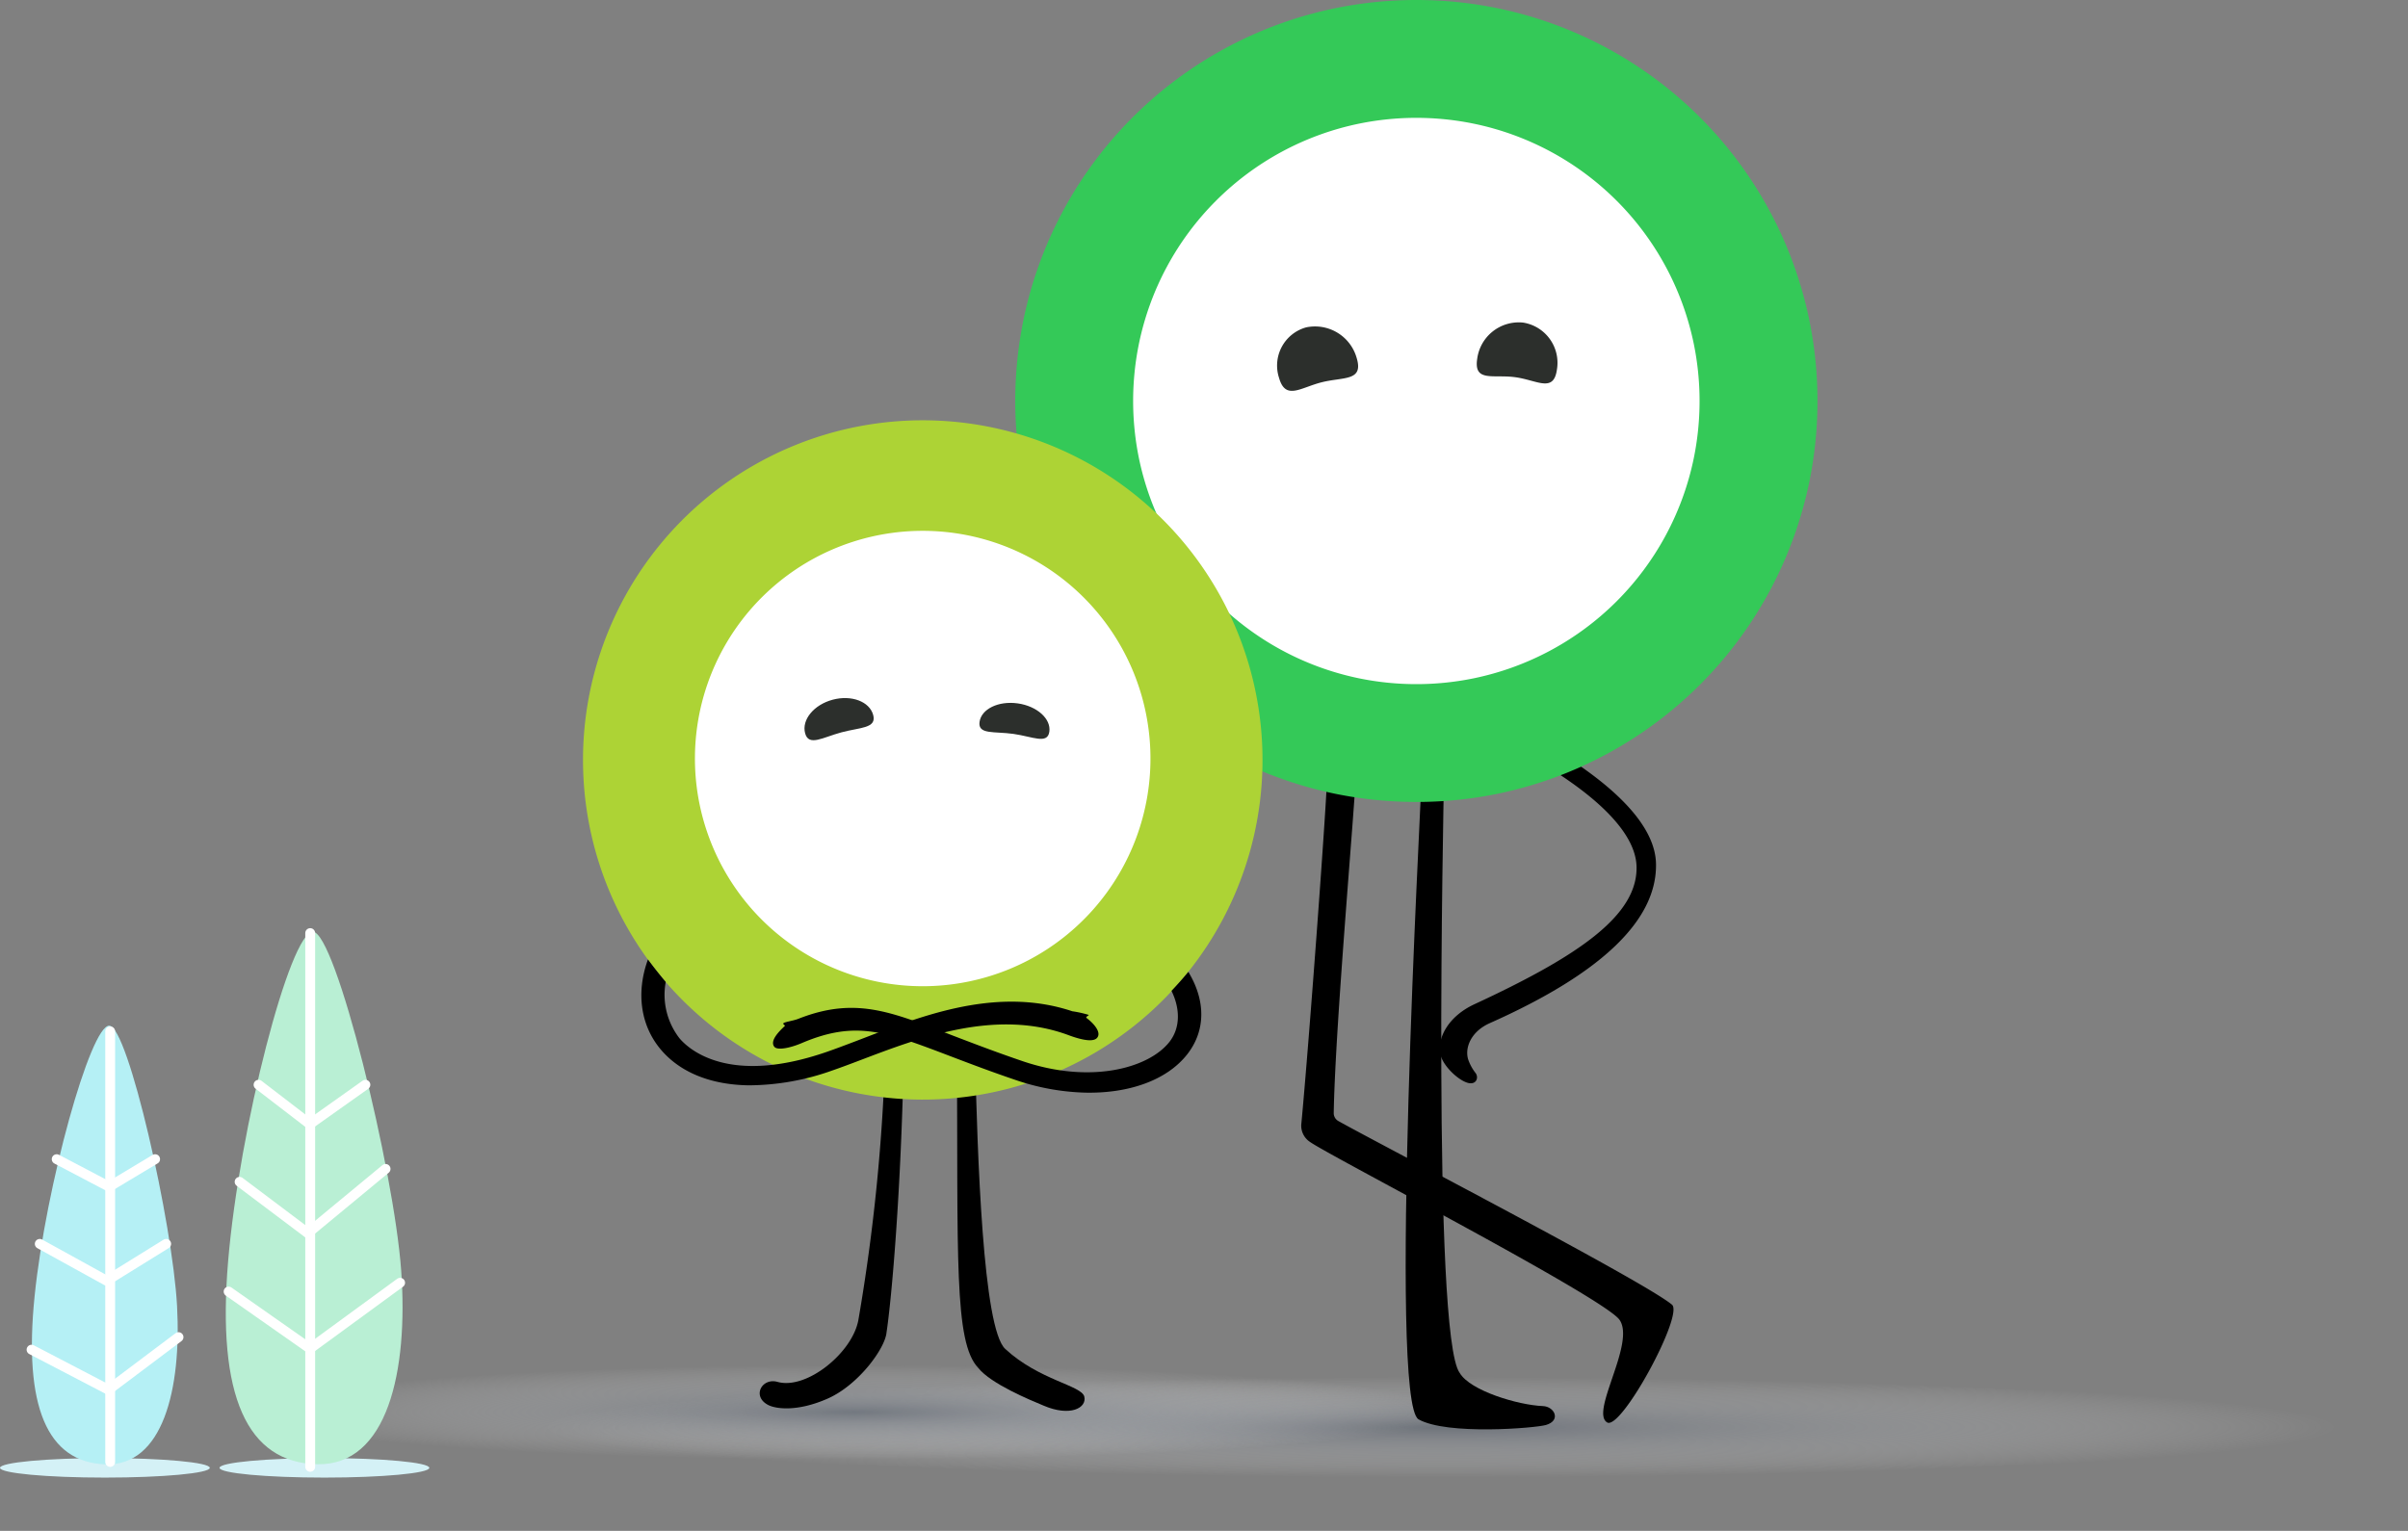
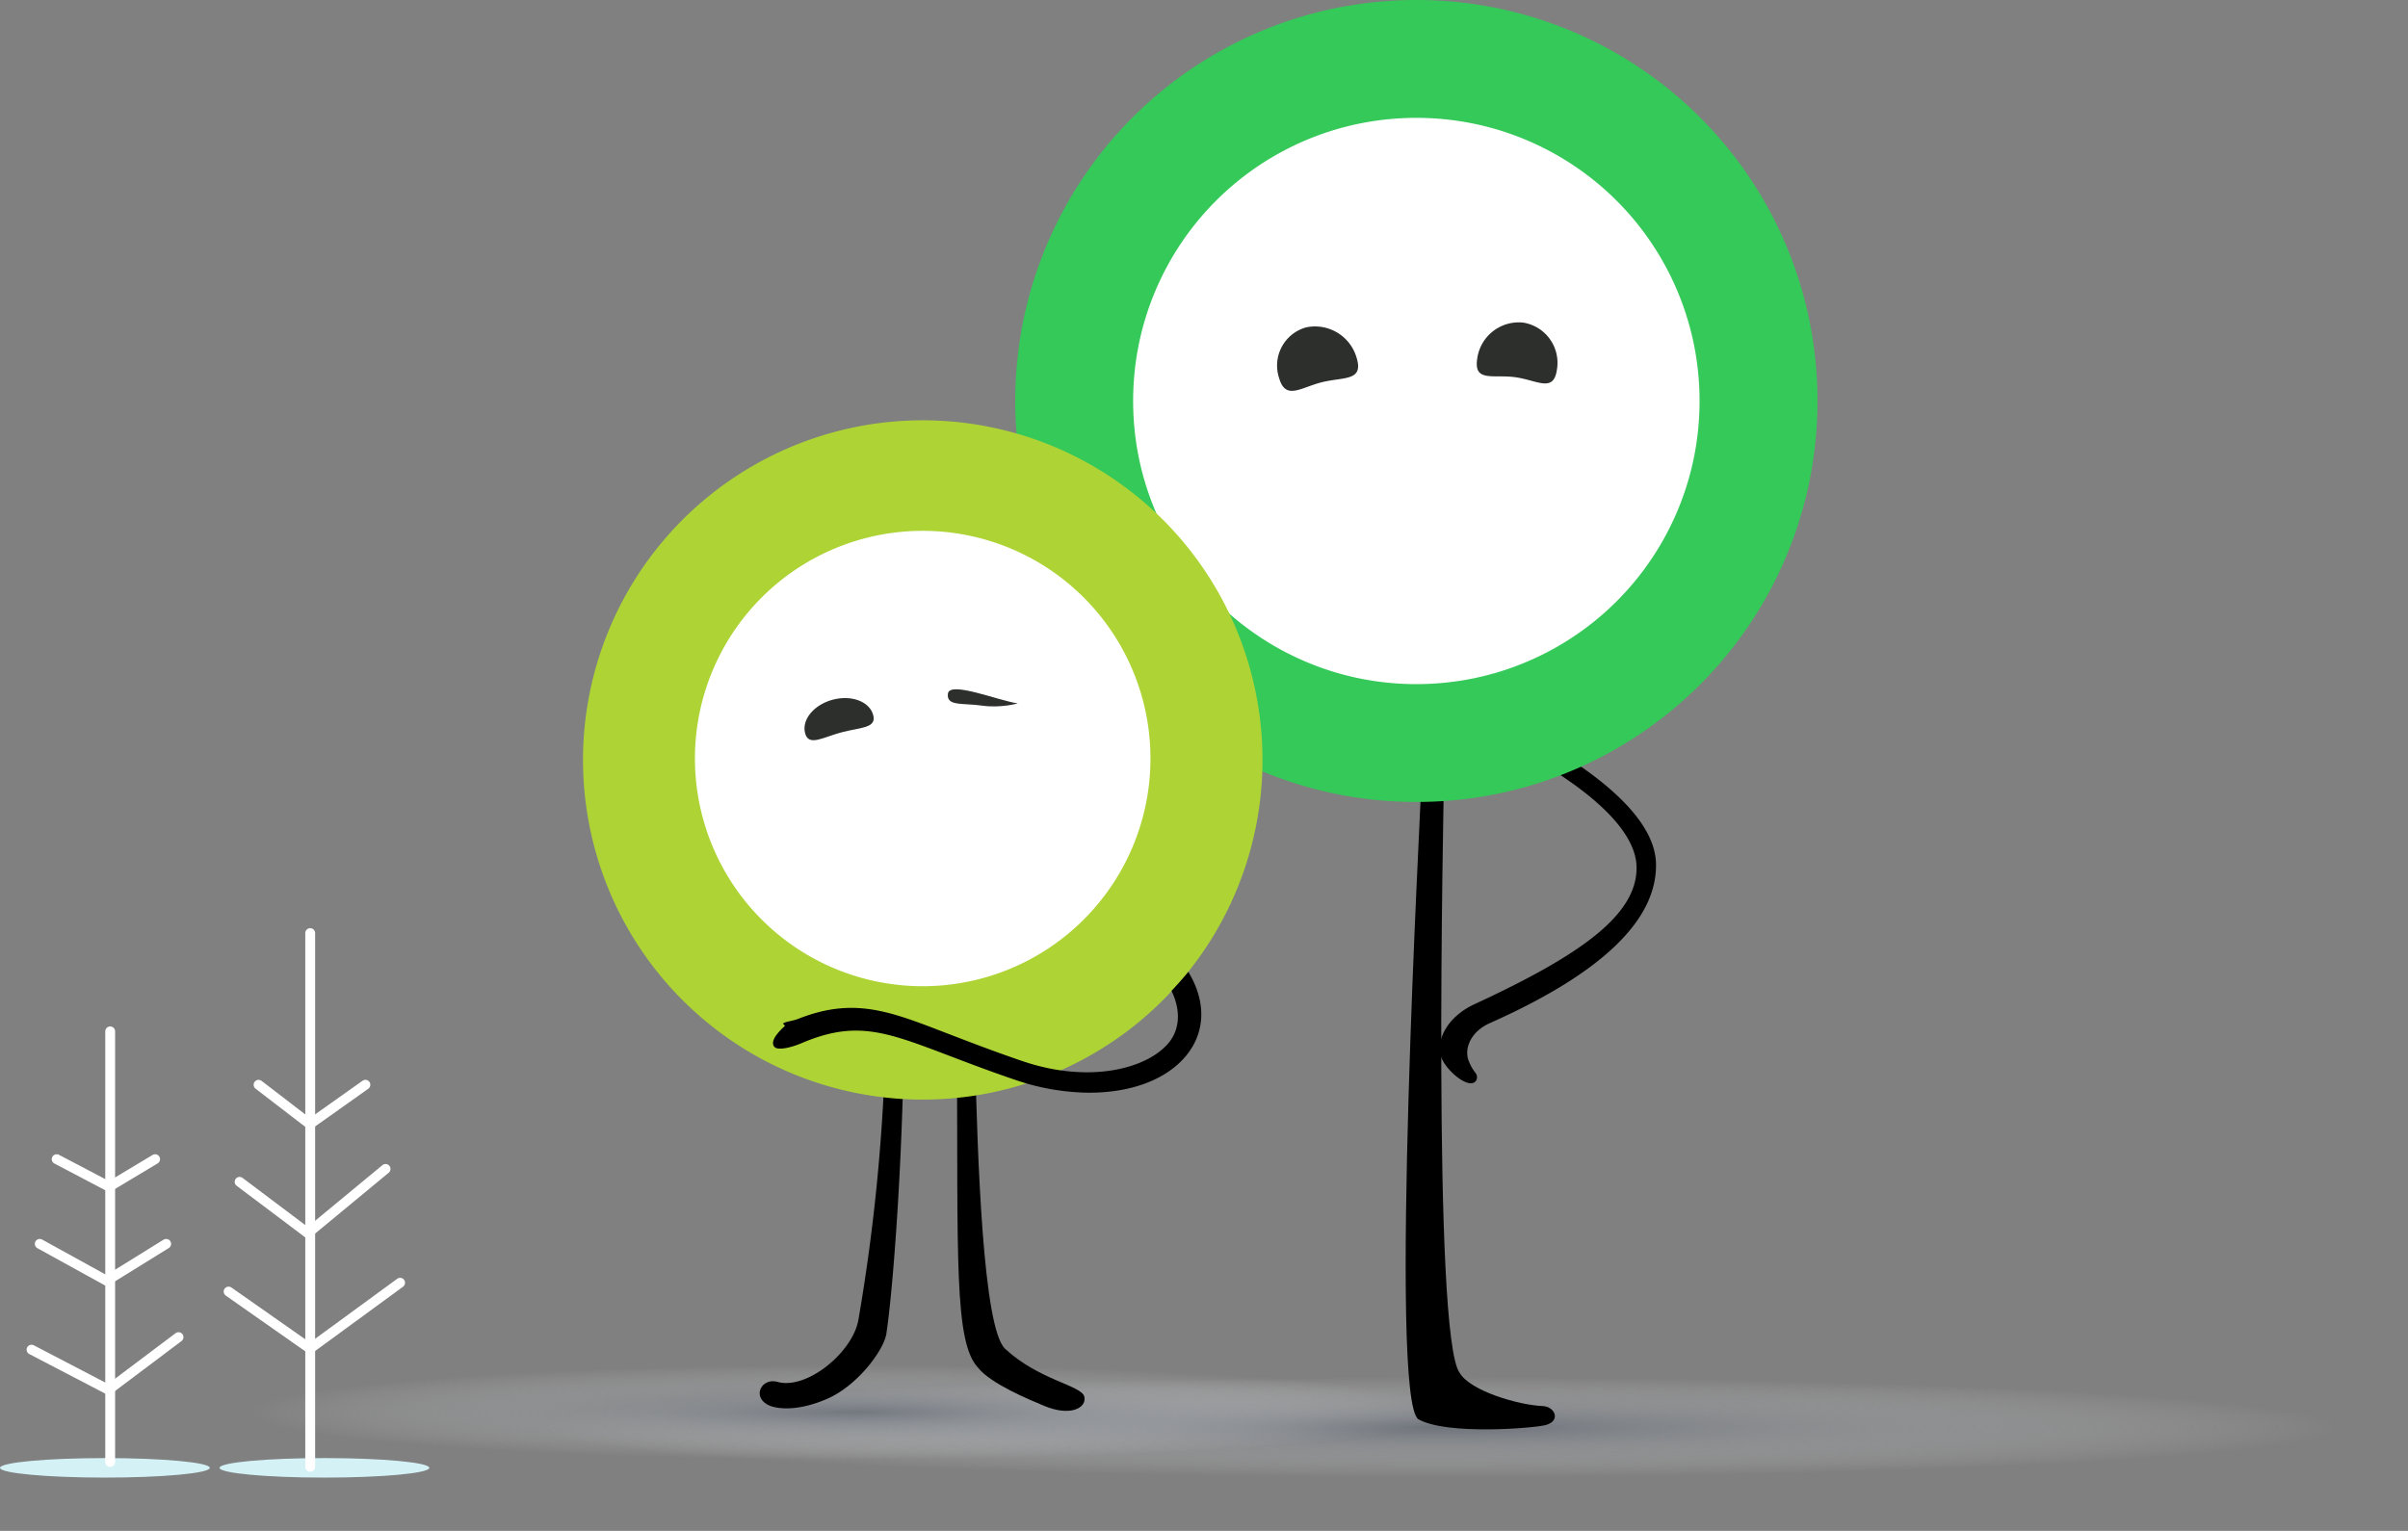
<svg xmlns="http://www.w3.org/2000/svg" width="488.818" height="310.862" viewBox="0 0 488.818 310.862">
  <rect x="0" y="0" width="488.818" height="310.862" fill="#808080" stroke="none" />
  <defs>
    <radialGradient id="radial-gradient" cx="0.5" cy="0.5" r="0.5" gradientUnits="objectBoundingBox">
      <stop offset="0" stop-color="#606976" />
      <stop offset="1" stop-color="#fff" stop-opacity="0" />
    </radialGradient>
  </defs>
  <g id="Group_2808" data-name="Group 2808" transform="translate(-255 -469.197)">
    <g id="Group_2734" data-name="Group 2734" transform="translate(-741 -979)">
      <g id="Group_2631" data-name="Group 2631" transform="translate(1046.573 1448.197)">
        <ellipse id="Ellipse_718" data-name="Ellipse 718" cx="185.51" cy="10.228" rx="185.51" ry="10.228" transform="translate(56.408 279.589)" opacity="0.585" fill="url(#radial-gradient)" />
        <ellipse id="Ellipse_719" data-name="Ellipse 719" cx="122.799" cy="9.62" rx="122.799" ry="9.62" transform="translate(0 277.159)" opacity="0.585" fill="url(#radial-gradient)" />
        <g id="Group_2630" data-name="Group 2630" transform="translate(241.68 148.53)">
          <path id="Path_14859" data-name="Path 14859" d="M826.4,683.525c-.465-2.9,1.5-7.334,7-9.885,21.108-9.788,33.132-18,32.9-27.934-.187-8.066-11.065-16.771-24.366-23.858l1.272-3.595c14.549,7.751,26.82,17.336,27.042,26.813.265,11.347-10.813,22.218-33.758,32.427-3.709,1.65-5.1,4.892-4.377,7.334a9.353,9.353,0,0,0,1.506,2.782c.7.946.146,2.454-1.544,2.01C830.076,689.095,826.8,686.017,826.4,683.525Z" transform="translate(-826.338 -618.254)" />
        </g>
        <circle id="Ellipse_807" data-name="Ellipse 807" cx="64.382" cy="64.382" r="64.382" transform="translate(168.101 16.494)" fill="#fff" />
        <path id="Path_14847" data-name="Path 14847" d="M805.058,550.746a8.79,8.79,0,0,1,10.294,6.352c1.325,4.594-2.721,3.7-7.081,4.784s-7.381,3.744-8.706-.85A8.045,8.045,0,0,1,805.058,550.746Z" transform="translate(-590.485 -484.271)" fill="#2c2f2c" />
        <path id="Path_14848" data-name="Path 14848" d="M841.954,549.921a8.271,8.271,0,0,1,6.843,9.6c-.69,4.7-4,2.088-8.47,1.488s-8.4,1.037-7.714-3.665A8.514,8.514,0,0,1,841.954,549.921Z" transform="translate(-583.327 -484.414)" fill="#2c2f2c" />
        <g id="Path_14857" data-name="Path 14857" transform="translate(234.776 155.793)">
          <path id="Path_14860" data-name="Path 14860" d="M823.274,756.657c-6.194-3.5.539-126.415.539-128.726,0-2.348.686-3.7,3.035-3.7s1.544,1.619,1.544,3.966c0,2.316-2.425,111.493,3.231,119.033,2.125,3.619,11.849,6.53,16.9,6.732,2.343.095,3.737,2.929.606,3.837C846.928,758.44,829.024,759.907,823.274,756.657Zm10.644-10.913h0Z" transform="translate(-820.655 -624.233)" />
        </g>
        <g id="Path_14858" data-name="Path 14858" transform="translate(213.564 152.776)">
-           <path id="Path_14861" data-name="Path 14861" d="M865.4,757.865c-3.771-1.885,5.731-16.088,2.424-20.872-3.114-4.5-59.361-33.56-62.894-36.173a3.948,3.948,0,0,1-1.724-3.437c1.6-16.81,5.346-67.888,5.236-70.939-.084-2.347-.906-4.609,1.441-4.694a4.293,4.293,0,0,1,4.4,4.1c.122,3.358-4.173,50.792-4.482,69.133a1.838,1.838,0,0,0,.945,1.635c8.609,4.826,61.971,32.5,67.714,37.282C880.885,735.915,868.456,758.941,865.4,757.865Z" transform="translate(-803.193 -621.749)" />
-         </g>
+           </g>
        <path id="Subtraction_19" data-name="Subtraction 19" d="M836.833,658.828a82,82,0,0,1-16.41-1.648,81.4,81.4,0,0,1-63.359-63.365,82.21,82.21,0,0,1,0-32.819,81.387,81.387,0,0,1,63.359-63.359,82.2,82.2,0,0,1,32.819,0A81.436,81.436,0,0,1,916.607,561a82.206,82.206,0,0,1,0,32.819,81.447,81.447,0,0,1-63.365,63.365A81.983,81.983,0,0,1,836.833,658.828Zm0-138.916a57.923,57.923,0,0,0-11.586,1.169,57.473,57.473,0,0,0-44.738,44.737,58.06,58.06,0,0,0,0,23.174,57.521,57.521,0,0,0,44.737,44.743,58.053,58.053,0,0,0,23.174,0A57.474,57.474,0,0,0,893.156,589a58.065,58.065,0,0,0,0-23.174,57.472,57.472,0,0,0-44.737-44.743A57.92,57.92,0,0,0,836.833,519.913Z" transform="translate(-599.89 -495.982)" fill="#34c958" />
        <circle id="Ellipse_806" data-name="Ellipse 806" cx="50.181" cy="50.181" r="50.181" transform="translate(85.93 103.644)" fill="#fff" />
        <path id="Path_14851" data-name="Path 14851" d="M725.9,613.01c3.816-1.023,7.5.363,8.236,3.1s-2.645,2.5-6.461,3.528-6.627,2.909-7.359.177S722.087,614.034,725.9,613.01Z" transform="translate(-607.453 -470.922)" fill="#2c2f2c" />
-         <path id="Path_14850" data-name="Path 14850" d="M757.2,613.582c3.913.549,6.786,3.123,6.417,5.748s-3.374,1-7.286.448-7.251.184-6.882-2.439S753.286,613.031,757.2,613.582Z" transform="translate(-601.177 -470.75)" fill="#2c2f2c" />
+         <path id="Path_14850" data-name="Path 14850" d="M757.2,613.582s-3.374,1-7.286.448-7.251.184-6.882-2.439S753.286,613.031,757.2,613.582Z" transform="translate(-601.177 -470.75)" fill="#2c2f2c" />
        <g id="Path_14855" data-name="Path 14855" transform="translate(143.679 213.217)">
          <path id="Path_14862" data-name="Path 14862" d="M771.524,741.894c-.535-2.287-9.191-3.333-16.058-9.695-4.538-4.2-5.627-39.017-6.159-60.694h-3.645c.237,42.068-.657,59.37,4.34,64.561,2.53,3.2,10.449,6.493,13.268,7.656C768.661,746.03,772.057,744.18,771.524,741.894Z" transform="translate(-745.662 -671.505)" />
        </g>
        <g id="Path_14856" data-name="Path 14856" transform="translate(103.647 213.217)">
          <path id="Path_14863" data-name="Path 14863" d="M738.209,671.505a384.933,384.933,0,0,1-5.458,54.736c-1.147,6.722-10.56,14.311-16.427,12.656-3.164-.891-5.268,2.937-1.9,4.688,1.53.8,5.94,1.439,12.135-1.32s11.6-10.15,11.891-13.394c1.015-6.669,2.988-28.584,3.528-57.323v-.043Z" transform="translate(-712.708 -671.505)" />
        </g>
        <path id="Subtraction_20" data-name="Subtraction 20" d="M748.47,704.133a68.969,68.969,0,1,1,27.147-4A68.781,68.781,0,0,1,748.47,704.133ZM754.545,588.8a46.236,46.236,0,1,0,17.839,4.588A46.238,46.238,0,0,0,754.545,588.8Z" transform="translate(-615.446 -480.948)" fill="#add335" />
-         <path id="Path_14864" data-name="Path 14864" d="M783.312,668.264c-.292-.261.457-.476.427-.639a22.421,22.421,0,0,0-3.323-.737c-16.116-5.383-32.185,1.607-44.193,6.16-2.042.774-3.971,1.505-5.719,2.109-19.668,6.782-27.789-.393-29.81-2.752a14.411,14.411,0,0,1-2.819-11.472c-1.279-1.512-2.488-3.043-3.609-4.563-2.452,6.73-1.507,13.48,2.681,18.373,3.987,4.656,10.227,7.087,17.823,7.183a50.793,50.793,0,0,0,17-3.043c1.814-.624,3.774-1.369,5.85-2.155,11.529-4.37,27.264-10.488,42.044-4.983,3.237,1.205,5.083,1.288,5.742.581C786.4,671.26,784.871,669.43,783.312,668.264Z" transform="translate(-613.308 -461.538)" />
        <path id="Path_14865" data-name="Path 14865" d="M720.1,667.964c12.161-4.786,19.645-1.024,32.913,4.019,3.649,1.39,7.788,2.961,12.607,4.6,13.806,4.682,25.594,1.416,29.78-3.919,2.222-2.829,2.213-6.7.423-10.368,1.273-1.34,2.42-2.637,3.419-3.849,3.577,5.9,3.507,11.98-.233,16.746-4.121,5.251-11.815,7.961-20.7,7.774a47.453,47.453,0,0,1-14.132-2.567c-4.9-1.663-9.085-3.253-12.774-4.656-13.356-5.078-19.464-7.6-30.654-2.833-2.228.949-4.914,1.544-5.554.741-.984-1.233,1.037-3.2,2.168-4.255-.1-.188-.39-.3-.351-.464C717.082,668.617,719.025,668.4,720.1,667.964Z" transform="translate(-608.583 -461.093)" />
      </g>
      <g id="Group_2650" data-name="Group 2650" transform="translate(996 1636.682)">
        <ellipse id="Ellipse_798" data-name="Ellipse 798" cx="21.292" cy="1.981" rx="21.292" ry="1.981" transform="translate(0 107.597)" fill="#d4f1f6" />
        <ellipse id="Ellipse_799" data-name="Ellipse 799" cx="21.292" cy="1.981" rx="21.292" ry="1.981" transform="translate(44.564 107.597)" fill="#d4f1f6" />
-         <path id="Path_14870" data-name="Path 14870" d="M20.3,107.931C6.034,108.377-.789,95.152.072,67.774S9.139.31,13.746,0,32.727,47.458,35.261,67.774,34.559,107.485,20.3,107.931Z" transform="translate(49.777 0) rotate(3)" fill="#b9efd4" />
-         <path id="Path_14871" data-name="Path 14871" d="M16.713,88.876C4.968,89.244-.65,78.354.06,55.809S7.525.255,11.319,0s15.63,39.078,17.716,55.808S28.458,88.509,16.713,88.876Z" transform="matrix(0.998, 0.07, -0.07, 0.998, 10.873, 18.999)" fill="#b5f0f5" />
        <path id="Path_14872" data-name="Path 14872" d="M305.586,540.35V648.734" transform="translate(-242.616 -539.36)" fill="none" stroke="#fff" stroke-linecap="round" stroke-width="2" />
        <path id="Path_14876" data-name="Path 14876" d="M305.586,540.35v87.438" transform="translate(-283.219 -519.404)" fill="none" stroke="#fff" stroke-linecap="round" stroke-width="2" />
        <path id="Path_14873" data-name="Path 14873" d="M286.862,614.835l16.522,11.591,18.294-13.377" transform="translate(-240.454 -541.055)" fill="none" stroke="#fff" stroke-linecap="round" stroke-linejoin="round" stroke-width="2" />
        <path id="Path_14874" data-name="Path 14874" d="M289.115,592.329l13.854,10.426,15.778-13.048" transform="translate(-240.476 -540.828)" fill="none" stroke="#fff" stroke-linecap="round" stroke-linejoin="round" stroke-width="2" />
        <path id="Path_14875" data-name="Path 14875" d="M293,572.449l10.411,8,11.278-8" transform="translate(-240.514 -540.661)" fill="none" stroke="#fff" stroke-linecap="round" stroke-linejoin="round" stroke-width="2" />
        <path id="Path_14877" data-name="Path 14877" d="M251.466,628.746l15.624,8.143,14.215-10.69" transform="translate(-245.063 -543.163)" fill="none" stroke="#fff" stroke-linecap="round" stroke-linejoin="round" stroke-width="2" />
        <path id="Path_14878" data-name="Path 14878" d="M253.15,607.073l13.577,7.489,12.087-7.489" transform="translate(-245.079 -542.977)" fill="none" stroke="#fff" stroke-linecap="round" stroke-linejoin="round" stroke-width="2" />
        <path id="Path_14879" data-name="Path 14879" d="M256.62,589.707l10.654,5.6,9.327-5.6" transform="translate(-245.113 -542.809)" fill="none" stroke="#fff" stroke-linecap="round" stroke-linejoin="round" stroke-width="2" />
      </g>
    </g>
  </g>
</svg>